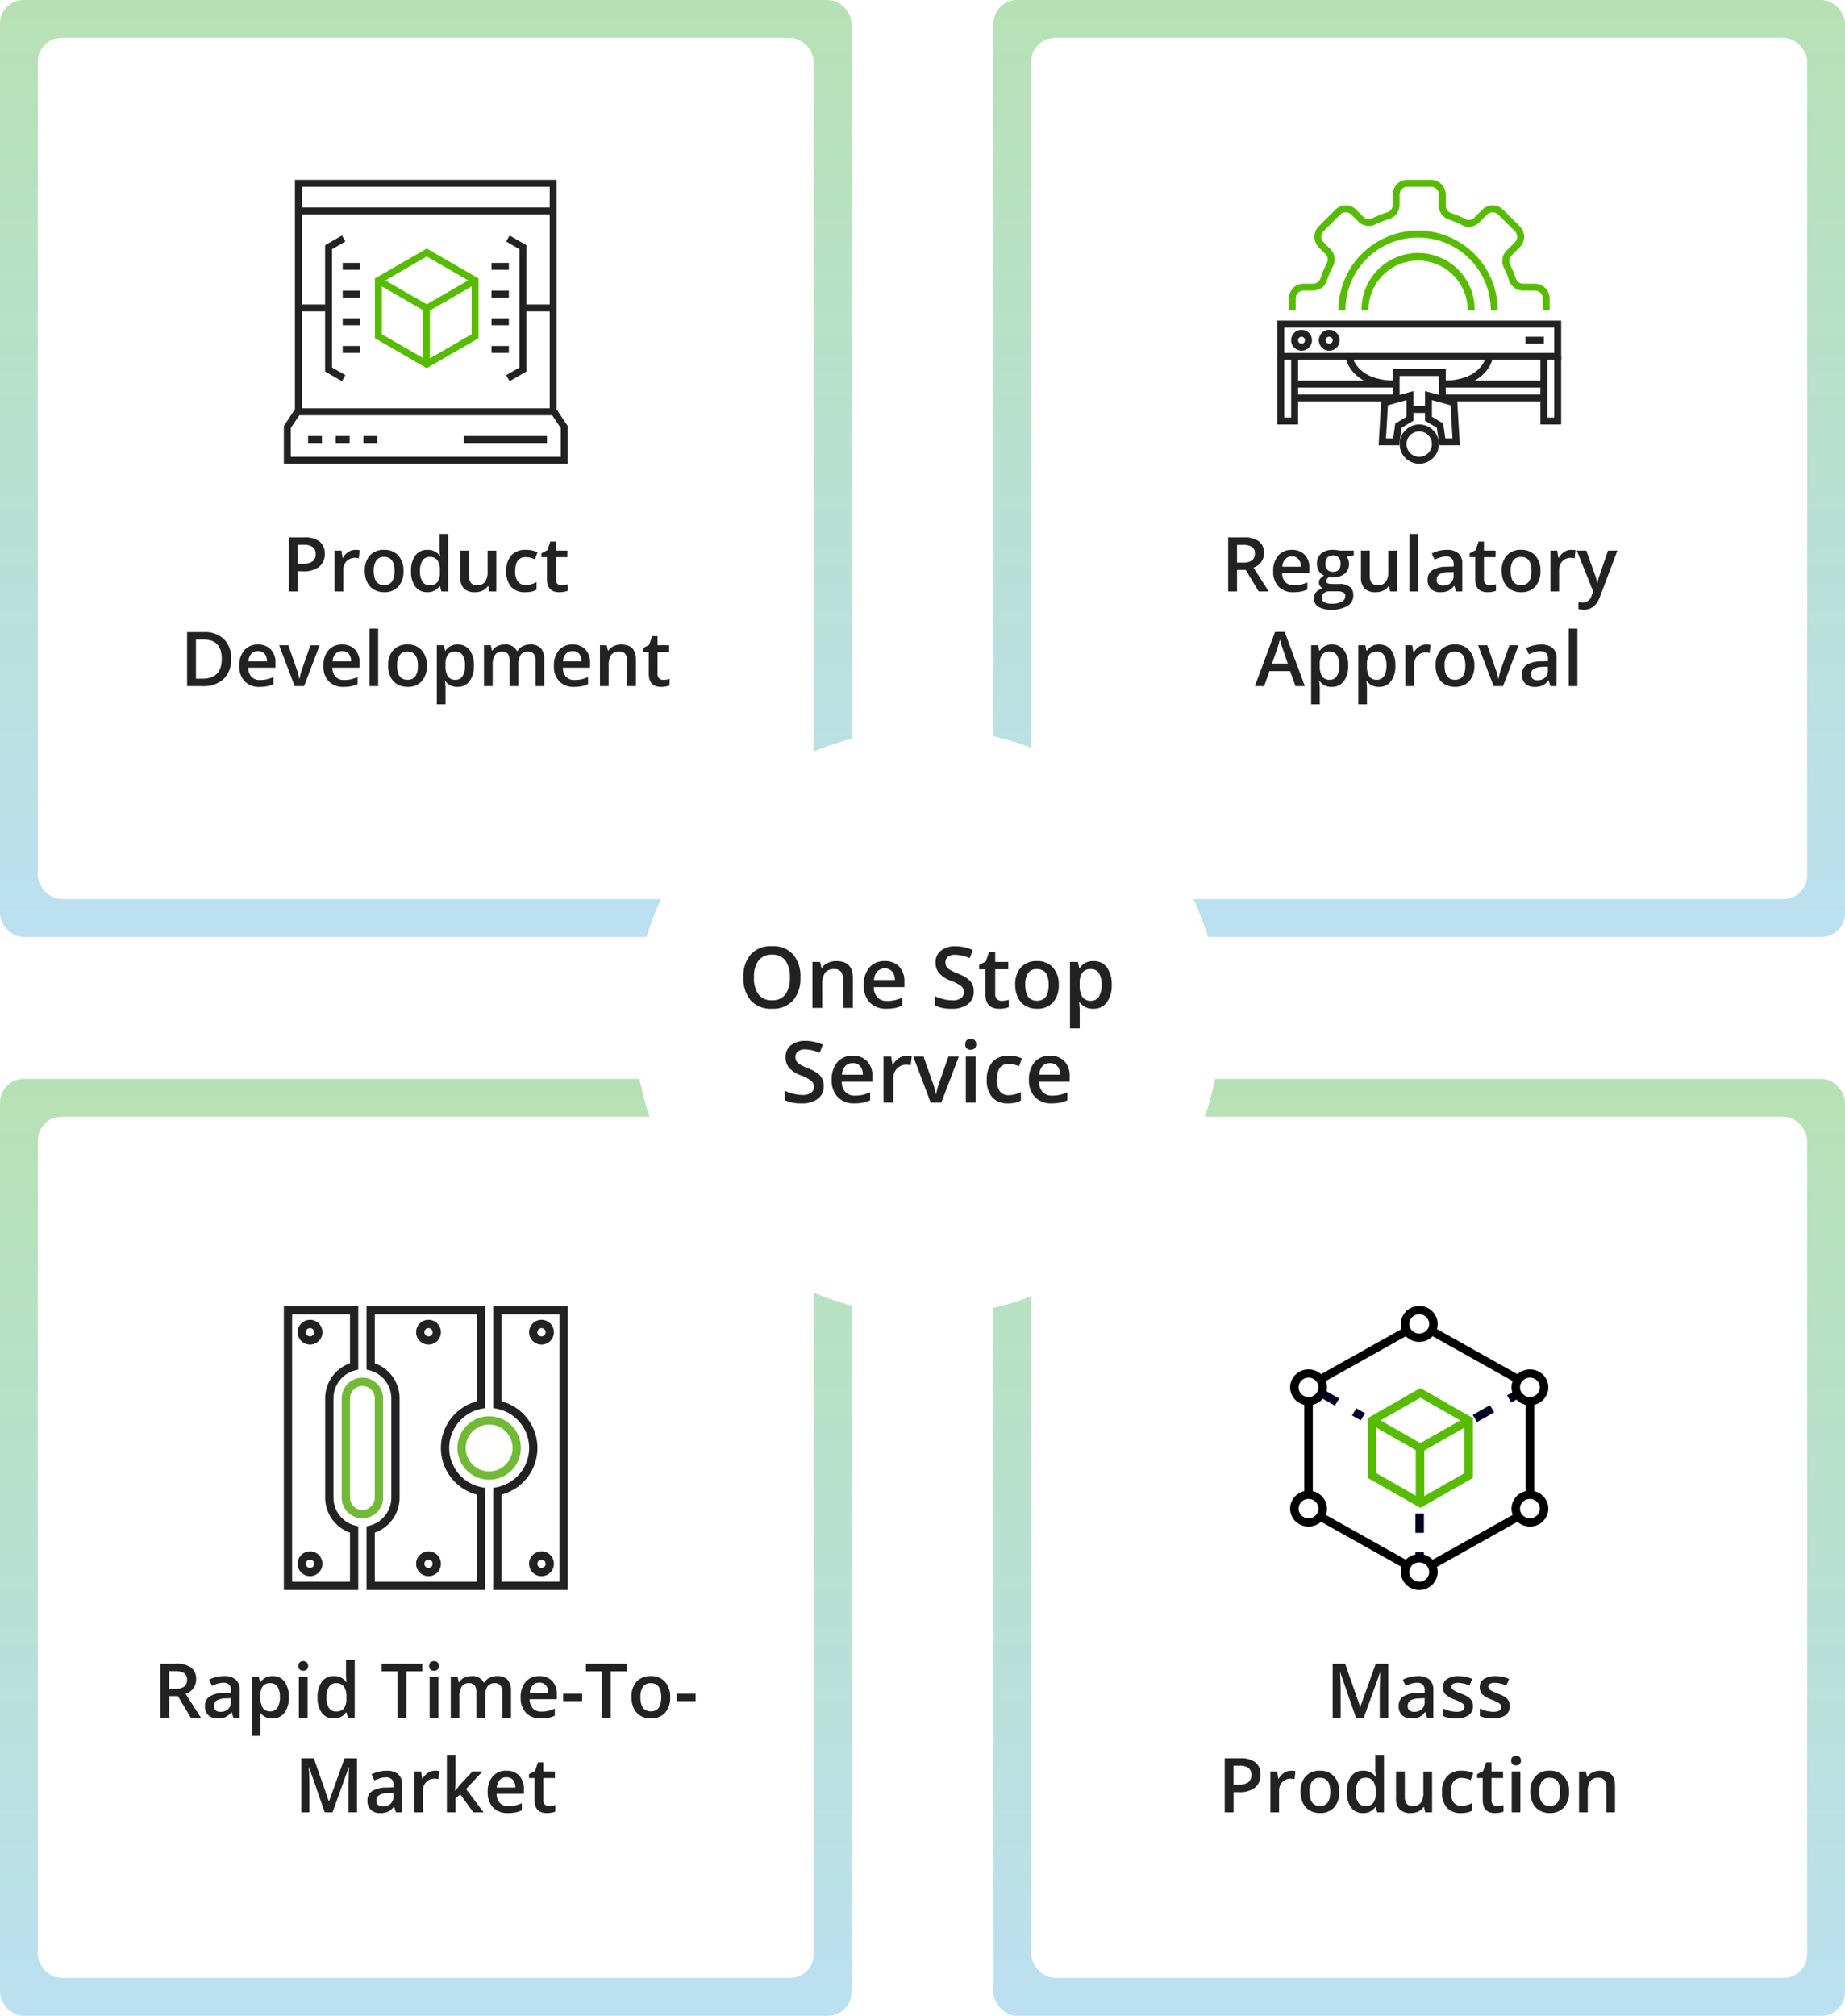
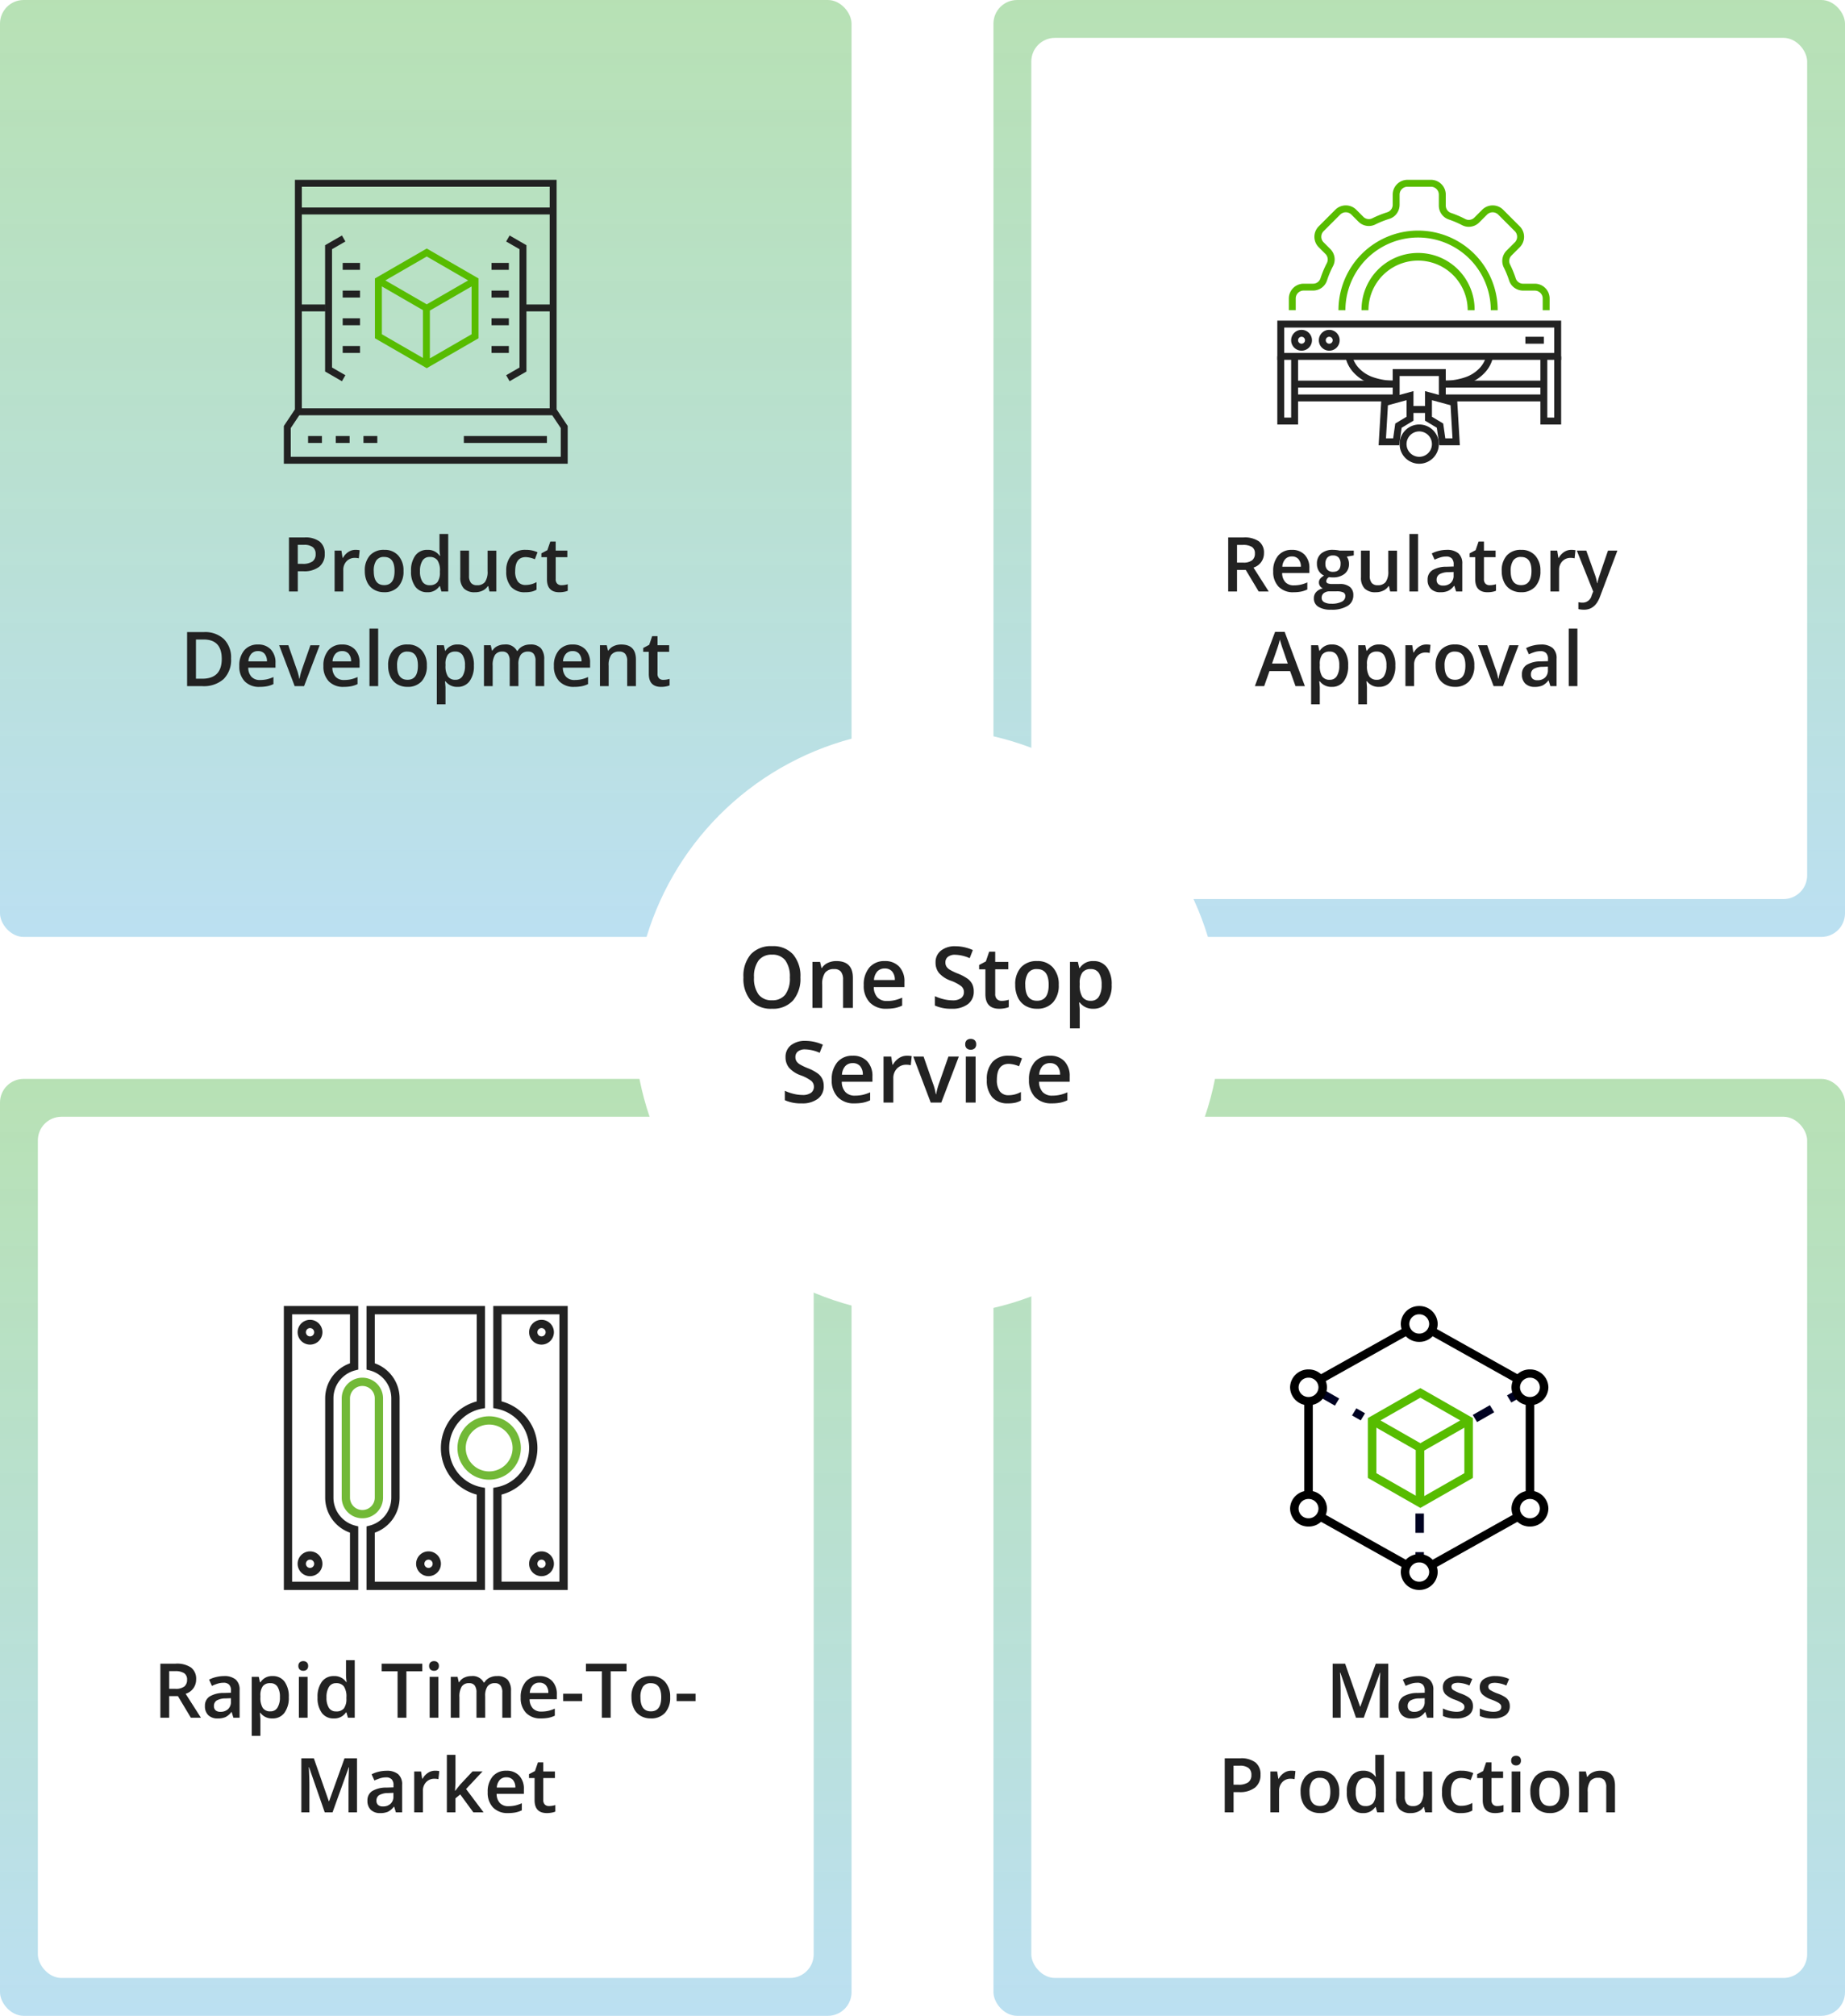
<svg xmlns="http://www.w3.org/2000/svg" width="390" height="426" viewBox="0 0 390 426">
  <defs>
    <linearGradient id="linear-gradient" x1="0.5" y1="-0.777" x2="0.5" y2="1" gradientUnits="objectBoundingBox">
      <stop offset="0" stop-color="#57bc00" stop-opacity="0.431" />
      <stop offset="1" stop-color="#83c6e6" stop-opacity="0.545" />
    </linearGradient>
    <filter id="Ellipse_1" x="119" y="139" width="154" height="154" filterUnits="userSpaceOnUse">
      <feOffset input="SourceAlpha" />
      <feGaussianBlur stdDeviation="5" result="blur" />
      <feFlood flood-opacity="0.102" />
      <feComposite operator="in" in2="blur" />
      <feComposite in="SourceGraphic" />
    </filter>
    <clipPath id="clip-one-stop-service">
      <rect width="390" height="426" />
    </clipPath>
  </defs>
  <g id="one-stop-service" clip-path="url(#clip-one-stop-service)">
    <rect id="Rectangle_8272" data-name="Rectangle 8272" width="180" height="198" rx="5" fill="url(#linear-gradient)" />
    <rect id="Rectangle_8278" data-name="Rectangle 8278" width="180" height="198" rx="5" transform="translate(0 228)" fill="url(#linear-gradient)" />
    <rect id="Rectangle_8274" data-name="Rectangle 8274" width="180" height="198" rx="5" transform="translate(210)" fill="url(#linear-gradient)" />
    <rect id="Rectangle_8276" data-name="Rectangle 8276" width="180" height="198" rx="5" transform="translate(210 228)" fill="url(#linear-gradient)" />
-     <rect id="Rectangle_8273" data-name="Rectangle 8273" width="164" height="182" rx="5" transform="translate(8 8)" fill="#fff" />
    <rect id="Rectangle_8279" data-name="Rectangle 8279" width="164" height="182" rx="5" transform="translate(8 236)" fill="#fff" />
    <rect id="Rectangle_8275" data-name="Rectangle 8275" width="164" height="182" rx="5" transform="translate(218 8)" fill="#fff" />
    <rect id="Rectangle_8277" data-name="Rectangle 8277" width="164" height="182" rx="5" transform="translate(218 236)" fill="#fff" />
    <g transform="matrix(1, 0, 0, 1, 0, 0)" filter="url(#Ellipse_1)">
      <circle id="Ellipse_1-2" data-name="Ellipse 1" cx="62" cy="62" r="62" transform="translate(134 154)" fill="#fff" />
    </g>
    <g id="Group_11090" data-name="Group 11090" transform="translate(-380 196)">
      <path id="Path_1391" data-name="Path 1391" d="M516,80h15.728v60H516V118.427l.711-.135a8.441,8.441,0,0,0,0-16.585l-.711-.135Zm13.981,1.748H517.748v18.4a10.19,10.19,0,0,1,0,19.7v18.4h12.233Z" transform="translate(-31.728)" fill="#222" />
      <path id="Ellipse_38" data-name="Ellipse 38" d="M5.2-1.5a6.7,6.7,0,0,1,6.7,6.7,6.7,6.7,0,0,1-6.7,6.7A6.7,6.7,0,0,1-1.5,5.2,6.7,6.7,0,0,1,5.2-1.5Zm0,11.65A4.951,4.951,0,1,0,.248,5.2,4.957,4.957,0,0,0,5.2,10.15Z" transform="translate(478.199 104.801)" fill="#72b937" />
      <path id="Path_1392" data-name="Path 1392" d="M455.728,140H440V80h15.728V93.43l-.656.169a6.11,6.11,0,0,0-4.587,5.915v20.971a6.11,6.11,0,0,0,4.587,5.915l.656.169Zm-13.981-1.748h12.233V127.893a7.857,7.857,0,0,1-5.243-7.408V99.515a7.857,7.857,0,0,1,5.243-7.408V81.748H441.748Z" fill="#222" />
      <path id="Path_1393" data-name="Path 1393" d="M470,80h25.049v21.573l-.711.135a8.442,8.442,0,0,0,0,16.585l.711.135V140H470V126.57l.656-.169a6.11,6.11,0,0,0,4.587-5.915V99.515a6.11,6.11,0,0,0-4.587-5.915L470,93.43Zm23.3,1.748H471.748V92.107a7.856,7.856,0,0,1,5.243,7.408v20.971a7.856,7.856,0,0,1-5.243,7.408v10.359H493.3v-18.4a10.19,10.19,0,0,1,0-19.7Z" transform="translate(-12.524)" fill="#222" />
      <path id="Rectangle_263" data-name="Rectangle 263" d="M2.869-1.5A4.374,4.374,0,0,1,7.238,2.869V23.84a4.369,4.369,0,0,1-8.738,0V2.869A4.374,4.374,0,0,1,2.869-1.5Zm0,27.961A2.624,2.624,0,0,0,5.49,23.84V2.869A2.624,2.624,0,0,0,2.869.248h0A2.624,2.624,0,0,0,.248,2.869V23.84A2.624,2.624,0,0,0,2.869,26.461Z" transform="translate(453.733 96.646)" fill="#72b937" />
      <path id="Ellipse_39" data-name="Ellipse 39" d="M1.121-1.5A2.621,2.621,0,1,1-1.5,1.121,2.624,2.624,0,0,1,1.121-1.5Zm0,3.5a.874.874,0,1,0-.874-.874A.875.875,0,0,0,1.121,2Z" transform="translate(444.413 84.413)" fill="#222" />
      <path id="Ellipse_40" data-name="Ellipse 40" d="M1.121-1.5A2.621,2.621,0,1,1-1.5,1.121,2.624,2.624,0,0,1,1.121-1.5Zm0,3.5a.874.874,0,1,0-.874-.874A.875.875,0,0,0,1.121,2Z" transform="translate(444.413 133.345)" fill="#222" />
      <path id="Ellipse_41" data-name="Ellipse 41" d="M1.121-1.5A2.621,2.621,0,1,1-1.5,1.121,2.624,2.624,0,0,1,1.121-1.5Zm0,3.5a.874.874,0,1,0-.874-.874A.875.875,0,0,0,1.121,2Z" transform="translate(493.345 84.413)" fill="#222" />
      <path id="Ellipse_42" data-name="Ellipse 42" d="M1.121-1.5A2.621,2.621,0,1,1-1.5,1.121,2.624,2.624,0,0,1,1.121-1.5Zm0,3.5a.874.874,0,1,0-.874-.874A.875.875,0,0,0,1.121,2Z" transform="translate(493.345 133.345)" fill="#222" />
-       <path id="Ellipse_43" data-name="Ellipse 43" d="M1.121-1.5A2.621,2.621,0,1,1-1.5,1.121,2.624,2.624,0,0,1,1.121-1.5Zm0,3.5a.874.874,0,1,0-.874-.874A.875.875,0,0,0,1.121,2Z" transform="translate(469.461 84.413)" fill="#222" />
      <path id="Ellipse_44" data-name="Ellipse 44" d="M1.121-1.5A2.621,2.621,0,1,1-1.5,1.121,2.624,2.624,0,0,1,1.121-1.5Zm0,3.5a.874.874,0,1,0-.874-.874A.875.875,0,0,0,1.121,2Z" transform="translate(469.461 133.345)" fill="#222" />
    </g>
    <path id="Path_26740" data-name="Path 26740" d="M40.645,9.031a3.33,3.33,0,0,1-1.172,2.742,5.163,5.163,0,0,1-3.336.953H34.949V17H33.082V5.578h3.289a4.976,4.976,0,0,1,3.207.875A3.141,3.141,0,0,1,40.645,9.031Zm-5.7,2.125h.992a3.555,3.555,0,0,0,2.109-.5,1.82,1.82,0,0,0,.672-1.562,1.773,1.773,0,0,0-.6-1.469,2.971,2.971,0,0,0-1.875-.484h-1.3ZM47.113,8.2a4.42,4.42,0,0,1,.914.078l-.18,1.711a3.47,3.47,0,0,0-.812-.094,2.351,2.351,0,0,0-1.785.719,2.6,2.6,0,0,0-.684,1.867V17H42.73V8.359h1.438l.242,1.523H44.5a3.423,3.423,0,0,1,1.121-1.227A2.665,2.665,0,0,1,47.113,8.2Zm10.18,4.461a4.716,4.716,0,0,1-1.086,3.3,3.891,3.891,0,0,1-3.023,1.188,4.143,4.143,0,0,1-2.141-.547,3.61,3.61,0,0,1-1.43-1.57,5.348,5.348,0,0,1-.5-2.375,4.684,4.684,0,0,1,1.078-3.281A3.909,3.909,0,0,1,53.23,8.2,3.807,3.807,0,0,1,56.2,9.41,4.662,4.662,0,0,1,57.293,12.664Zm-6.289,0q0,2.992,2.211,2.992,2.187,0,2.188-2.992Q55.4,9.7,53.2,9.7a1.879,1.879,0,0,0-1.676.766A3.9,3.9,0,0,0,51,12.664Zm11.313,4.492a3.01,3.01,0,0,1-2.523-1.172,5.267,5.267,0,0,1-.906-3.289A5.284,5.284,0,0,1,59.8,9.387,3.038,3.038,0,0,1,62.348,8.2a2.979,2.979,0,0,1,2.594,1.258h.094A11.006,11.006,0,0,1,64.9,7.992V4.844h1.844V17H65.309l-.32-1.133H64.9A2.935,2.935,0,0,1,62.316,17.156Zm.492-1.484a2,2,0,0,0,1.648-.637,3.352,3.352,0,0,0,.531-2.066v-.258a3.873,3.873,0,0,0-.531-2.32A1.971,1.971,0,0,0,62.793,9.7a1.688,1.688,0,0,0-1.492.785,4.024,4.024,0,0,0-.523,2.238,3.923,3.923,0,0,0,.508,2.191A1.714,1.714,0,0,0,62.809,15.672ZM75.465,17l-.258-1.133h-.094a2.6,2.6,0,0,1-1.09.945,3.644,3.644,0,0,1-1.613.344,3.167,3.167,0,0,1-2.344-.781,3.239,3.239,0,0,1-.773-2.367V8.359h1.852v5.328a2.311,2.311,0,0,0,.406,1.488,1.551,1.551,0,0,0,1.273.5,2.028,2.028,0,0,0,1.7-.691,3.81,3.81,0,0,0,.543-2.316v-4.3H76.91V17Zm7.547.156a3.783,3.783,0,0,1-2.98-1.145,4.782,4.782,0,0,1-1.02-3.285,4.809,4.809,0,0,1,1.066-3.352A3.956,3.956,0,0,1,83.16,8.2a5.776,5.776,0,0,1,2.461.508l-.555,1.477a5.56,5.56,0,0,0-1.922-.453q-2.242,0-2.242,2.977a3.565,3.565,0,0,0,.559,2.184,1.934,1.934,0,0,0,1.637.73,4.7,4.7,0,0,0,2.32-.609v1.6a3.626,3.626,0,0,1-1.051.414A6.305,6.305,0,0,1,83.012,17.156Zm7.656-1.484a4.465,4.465,0,0,0,1.344-.211v1.383a3.706,3.706,0,0,1-.785.223,5.409,5.409,0,0,1-1,.09q-2.609,0-2.609-2.75V9.75h-1.18V8.938l1.266-.672.625-1.828h1.133V8.359h2.461V9.75H89.465v4.625a1.3,1.3,0,0,0,.332.98A1.21,1.21,0,0,0,90.668,15.672ZM20.844,31.18a5.692,5.692,0,0,1-1.57,4.324A6.307,6.307,0,0,1,14.75,37h-3.2V25.578h3.531a5.843,5.843,0,0,1,4.242,1.469A5.488,5.488,0,0,1,20.844,31.18Zm-1.969.063q0-4.1-3.836-4.1H13.422V35.43H14.75Q18.875,35.43,18.875,31.242Zm8,5.914a4.18,4.18,0,0,1-3.152-1.176,4.463,4.463,0,0,1-1.137-3.238,4.9,4.9,0,0,1,1.055-3.328,3.643,3.643,0,0,1,2.9-1.211,3.561,3.561,0,0,1,2.7,1.039,3.97,3.97,0,0,1,.992,2.859v.992H24.477a2.838,2.838,0,0,0,.68,1.934,2.367,2.367,0,0,0,1.8.676,6.662,6.662,0,0,0,1.426-.145,7.474,7.474,0,0,0,1.418-.48V36.57a5.637,5.637,0,0,1-1.359.453A8.336,8.336,0,0,1,26.875,37.156Zm-.336-7.562a1.845,1.845,0,0,0-1.4.555,2.644,2.644,0,0,0-.629,1.617H28.43a2.392,2.392,0,0,0-.516-1.621A1.764,1.764,0,0,0,26.539,29.594ZM34.289,37l-3.281-8.641h1.938L34.7,33.383a9.954,9.954,0,0,1,.547,2.047h.063a13.744,13.744,0,0,1,.547-2.047l1.758-5.023H39.57L36.273,37Zm10.367.156A4.18,4.18,0,0,1,41.5,35.98a4.463,4.463,0,0,1-1.137-3.238,4.9,4.9,0,0,1,1.055-3.328,3.643,3.643,0,0,1,2.9-1.211,3.561,3.561,0,0,1,2.7,1.039,3.97,3.97,0,0,1,.992,2.859v.992H42.258a2.838,2.838,0,0,0,.68,1.934,2.367,2.367,0,0,0,1.8.676,6.662,6.662,0,0,0,1.426-.145,7.474,7.474,0,0,0,1.418-.48V36.57a5.637,5.637,0,0,1-1.359.453A8.335,8.335,0,0,1,44.656,37.156Zm-.336-7.562a1.845,1.845,0,0,0-1.4.555,2.643,2.643,0,0,0-.629,1.617h3.922a2.392,2.392,0,0,0-.516-1.621A1.764,1.764,0,0,0,44.32,29.594ZM51.938,37H50.1V24.844h1.836Zm10.289-4.336a4.716,4.716,0,0,1-1.086,3.3,3.891,3.891,0,0,1-3.023,1.188,4.143,4.143,0,0,1-2.141-.547,3.61,3.61,0,0,1-1.43-1.57,5.348,5.348,0,0,1-.5-2.375,4.684,4.684,0,0,1,1.078-3.281,3.909,3.909,0,0,1,3.039-1.18,3.807,3.807,0,0,1,2.969,1.207A4.662,4.662,0,0,1,62.227,32.664Zm-6.289,0q0,2.992,2.211,2.992,2.187,0,2.188-2.992,0-2.961-2.2-2.961a1.879,1.879,0,0,0-1.676.766A3.9,3.9,0,0,0,55.938,32.664Zm12.781,4.492a3.026,3.026,0,0,1-2.547-1.18h-.109q.109,1.094.109,1.328v3.539H64.336V28.359H65.82q.062.242.258,1.156h.094A2.876,2.876,0,0,1,68.75,28.2a3,3,0,0,1,2.52,1.172,5.284,5.284,0,0,1,.9,3.289,5.288,5.288,0,0,1-.918,3.3A3.026,3.026,0,0,1,68.719,37.156ZM68.273,29.7a1.908,1.908,0,0,0-1.6.641,3.32,3.32,0,0,0-.5,2.047v.273a4.041,4.041,0,0,0,.5,2.285,1.86,1.86,0,0,0,1.633.707,1.658,1.658,0,0,0,1.469-.781,4.035,4.035,0,0,0,.516-2.227,3.893,3.893,0,0,0-.512-2.2A1.707,1.707,0,0,0,68.273,29.7ZM81.586,37H79.742V31.672a2.416,2.416,0,0,0-.375-1.48A1.384,1.384,0,0,0,78.2,29.7a1.787,1.787,0,0,0-1.559.691,4.057,4.057,0,0,0-.5,2.3V37H74.3V28.359h1.438L76,29.492h.094a2.394,2.394,0,0,1,1.043-.953,3.363,3.363,0,0,1,1.5-.336,2.628,2.628,0,0,1,2.641,1.359h.125a2.634,2.634,0,0,1,1.078-1,3.422,3.422,0,0,1,1.594-.359,2.9,2.9,0,0,1,2.254.781,3.46,3.46,0,0,1,.707,2.383V37H85.2V31.672a2.4,2.4,0,0,0-.379-1.48,1.4,1.4,0,0,0-1.176-.488,1.822,1.822,0,0,0-1.566.668,3.443,3.443,0,0,0-.5,2.051Zm11.789.156a4.18,4.18,0,0,1-3.152-1.176,4.463,4.463,0,0,1-1.137-3.238,4.9,4.9,0,0,1,1.055-3.328,3.643,3.643,0,0,1,2.9-1.211,3.561,3.561,0,0,1,2.7,1.039,3.97,3.97,0,0,1,.992,2.859v.992H90.977a2.838,2.838,0,0,0,.68,1.934,2.367,2.367,0,0,0,1.8.676,6.662,6.662,0,0,0,1.426-.145,7.474,7.474,0,0,0,1.418-.48V36.57a5.637,5.637,0,0,1-1.359.453A8.336,8.336,0,0,1,93.375,37.156Zm-.336-7.562a1.845,1.845,0,0,0-1.4.555,2.644,2.644,0,0,0-.629,1.617H94.93a2.392,2.392,0,0,0-.516-1.621A1.764,1.764,0,0,0,93.039,29.594ZM106.422,37h-1.844V31.688a2.325,2.325,0,0,0-.4-1.492A1.555,1.555,0,0,0,102.9,29.7a2.031,2.031,0,0,0-1.7.688,3.8,3.8,0,0,0-.539,2.3V37H98.82V28.359h1.438l.258,1.133h.094a2.556,2.556,0,0,1,1.109-.953,3.718,3.718,0,0,1,1.594-.336q3.109,0,3.109,3.164Zm5.773-1.328a4.465,4.465,0,0,0,1.344-.211v1.383a3.706,3.706,0,0,1-.785.223,5.41,5.41,0,0,1-1,.09q-2.609,0-2.609-2.75V29.75h-1.18v-.812l1.266-.672.625-1.828h1.133v1.922h2.461V29.75h-2.461v4.625a1.3,1.3,0,0,0,.332.98A1.21,1.21,0,0,0,112.2,35.672Z" transform="translate(28 108)" fill="#222" />
    <path id="Path_26743" data-name="Path 26743" d="M7.766,10.891h1.3a2.961,2.961,0,0,0,1.891-.484,1.757,1.757,0,0,0,.586-1.437,1.547,1.547,0,0,0-.633-1.391A3.47,3.47,0,0,0,9,7.156H7.766Zm0,1.547V17H5.9V5.578H9.125a5.3,5.3,0,0,1,3.273.828,2.973,2.973,0,0,1,1.063,2.5,3.125,3.125,0,0,1-2.219,3.039L14.469,17H12.344L9.609,12.438ZM21.336,17l-.367-1.2h-.062a3.54,3.54,0,0,1-1.258,1.074,3.978,3.978,0,0,1-1.625.285,2.75,2.75,0,0,1-1.988-.687,2.573,2.573,0,0,1-.715-1.945,2.284,2.284,0,0,1,.992-2.016,5.721,5.721,0,0,1,3.023-.742l1.492-.047v-.461a1.747,1.747,0,0,0-.387-1.238,1.577,1.577,0,0,0-1.2-.41,4.147,4.147,0,0,0-1.273.2,9.61,9.61,0,0,0-1.172.461L16.2,8.953a6.39,6.39,0,0,1,1.539-.559A7.083,7.083,0,0,1,19.32,8.2a3.738,3.738,0,0,1,2.488.719,2.814,2.814,0,0,1,.84,2.258V17ZM18.6,15.75a2.274,2.274,0,0,0,1.605-.559,2.025,2.025,0,0,0,.605-1.566v-.75l-1.109.047a3.8,3.8,0,0,0-1.887.434,1.317,1.317,0,0,0-.59,1.184,1.155,1.155,0,0,0,.344.895A1.477,1.477,0,0,0,18.6,15.75Zm10.992,1.406a3.026,3.026,0,0,1-2.547-1.18h-.109q.109,1.094.109,1.328v3.539H25.211V8.359H26.7q.062.242.258,1.156h.094A2.876,2.876,0,0,1,29.625,8.2a3,3,0,0,1,2.52,1.172,5.284,5.284,0,0,1,.9,3.289,5.288,5.288,0,0,1-.918,3.3A3.026,3.026,0,0,1,29.594,17.156ZM29.148,9.7a1.908,1.908,0,0,0-1.6.641,3.32,3.32,0,0,0-.5,2.047v.273a4.041,4.041,0,0,0,.5,2.285,1.86,1.86,0,0,0,1.633.707,1.658,1.658,0,0,0,1.469-.781,4.035,4.035,0,0,0,.516-2.227,3.893,3.893,0,0,0-.512-2.2A1.707,1.707,0,0,0,29.148,9.7ZM37.016,17H35.18V8.359h1.836ZM35.07,6.07a1.017,1.017,0,0,1,.27-.758,1.05,1.05,0,0,1,.77-.266,1.028,1.028,0,0,1,.754.266,1.017,1.017,0,0,1,.27.758,1,1,0,0,1-.27.738,1.019,1.019,0,0,1-.754.27,1.041,1.041,0,0,1-.77-.27A1,1,0,0,1,35.07,6.07Zm7.484,11.086a3.01,3.01,0,0,1-2.523-1.172,5.267,5.267,0,0,1-.906-3.289,5.284,5.284,0,0,1,.918-3.309A3.038,3.038,0,0,1,42.586,8.2,2.979,2.979,0,0,1,45.18,9.461h.094a11.005,11.005,0,0,1-.133-1.469V4.844h1.844V17H45.547l-.32-1.133h-.086A2.935,2.935,0,0,1,42.555,17.156Zm.492-1.484a2,2,0,0,0,1.648-.637,3.352,3.352,0,0,0,.531-2.066v-.258a3.873,3.873,0,0,0-.531-2.32A1.971,1.971,0,0,0,43.031,9.7a1.688,1.688,0,0,0-1.492.785,4.024,4.024,0,0,0-.523,2.238,3.923,3.923,0,0,0,.508,2.191A1.714,1.714,0,0,0,43.047,15.672ZM57.906,17H56.039V7.18H52.68v-1.6h8.586v1.6H57.906Zm6.75,0H62.82V8.359h1.836ZM62.711,6.07a1.017,1.017,0,0,1,.27-.758,1.05,1.05,0,0,1,.77-.266,1.028,1.028,0,0,1,.754.266,1.017,1.017,0,0,1,.27.758,1,1,0,0,1-.27.738,1.019,1.019,0,0,1-.754.27,1.041,1.041,0,0,1-.77-.27A1,1,0,0,1,62.711,6.07ZM74.563,17H72.719V11.672a2.416,2.416,0,0,0-.375-1.48A1.384,1.384,0,0,0,71.172,9.7a1.787,1.787,0,0,0-1.559.691,4.057,4.057,0,0,0-.5,2.3V17H67.281V8.359h1.438l.258,1.133h.094a2.394,2.394,0,0,1,1.043-.953,3.363,3.363,0,0,1,1.5-.336,2.628,2.628,0,0,1,2.641,1.359h.125a2.634,2.634,0,0,1,1.078-1A3.422,3.422,0,0,1,77.055,8.2a2.9,2.9,0,0,1,2.254.781,3.46,3.46,0,0,1,.707,2.383V17H78.18V11.672a2.4,2.4,0,0,0-.379-1.48A1.4,1.4,0,0,0,76.625,9.7a1.822,1.822,0,0,0-1.566.668,3.443,3.443,0,0,0-.5,2.051Zm11.789.156A4.18,4.18,0,0,1,83.2,15.98a4.463,4.463,0,0,1-1.137-3.238,4.9,4.9,0,0,1,1.055-3.328,3.643,3.643,0,0,1,2.9-1.211,3.561,3.561,0,0,1,2.7,1.039,3.97,3.97,0,0,1,.992,2.859v.992H83.953a2.838,2.838,0,0,0,.68,1.934,2.367,2.367,0,0,0,1.8.676,6.662,6.662,0,0,0,1.426-.145,7.474,7.474,0,0,0,1.418-.48V16.57a5.637,5.637,0,0,1-1.359.453A8.336,8.336,0,0,1,86.352,17.156Zm-.336-7.562a1.845,1.845,0,0,0-1.4.555,2.644,2.644,0,0,0-.629,1.617h3.922a2.392,2.392,0,0,0-.516-1.621A1.764,1.764,0,0,0,86.016,9.594Zm5.031,3.9V11.93h4.016v1.563ZM101.086,17H99.219V7.18H95.859v-1.6h8.586v1.6h-3.359Zm12.578-4.336a4.716,4.716,0,0,1-1.086,3.3,3.891,3.891,0,0,1-3.023,1.188,4.143,4.143,0,0,1-2.141-.547,3.61,3.61,0,0,1-1.43-1.57,5.348,5.348,0,0,1-.5-2.375,4.684,4.684,0,0,1,1.078-3.281A3.909,3.909,0,0,1,109.6,8.2,3.807,3.807,0,0,1,112.57,9.41,4.663,4.663,0,0,1,113.664,12.664Zm-6.289,0q0,2.992,2.211,2.992,2.188,0,2.188-2.992,0-2.961-2.2-2.961a1.879,1.879,0,0,0-1.676.766A3.9,3.9,0,0,0,107.375,12.664Zm7.648.828V11.93h4.016v1.563ZM40.645,37l-3.312-9.539H37.27q.133,2.125.133,3.984V37h-1.7V25.578H38.34l3.172,9.086h.047l3.266-9.086h2.641V37h-1.8V31.352q0-.852.043-2.219t.074-1.656h-.062L42.293,37Zm15.039,0-.367-1.2h-.062A3.54,3.54,0,0,1,54,36.871a3.978,3.978,0,0,1-1.625.285,2.75,2.75,0,0,1-1.988-.687,2.573,2.573,0,0,1-.715-1.945,2.284,2.284,0,0,1,.992-2.016,5.721,5.721,0,0,1,3.023-.742l1.492-.047v-.461a1.747,1.747,0,0,0-.387-1.238,1.577,1.577,0,0,0-1.2-.41,4.147,4.147,0,0,0-1.273.2,9.61,9.61,0,0,0-1.172.461l-.594-1.312a6.39,6.39,0,0,1,1.539-.559,7.083,7.083,0,0,1,1.578-.191,3.738,3.738,0,0,1,2.488.719A2.814,2.814,0,0,1,57,31.18V37Zm-2.734-1.25a2.274,2.274,0,0,0,1.605-.559,2.025,2.025,0,0,0,.605-1.566v-.75l-1.109.047a3.8,3.8,0,0,0-1.887.434,1.317,1.317,0,0,0-.59,1.184,1.155,1.155,0,0,0,.344.895A1.477,1.477,0,0,0,52.949,35.75ZM63.941,28.2a4.42,4.42,0,0,1,.914.078l-.18,1.711a3.47,3.47,0,0,0-.812-.094,2.351,2.351,0,0,0-1.785.719,2.6,2.6,0,0,0-.684,1.867V37H59.559V28.359H61l.242,1.523h.094a3.423,3.423,0,0,1,1.121-1.227A2.665,2.665,0,0,1,63.941,28.2Zm4.289,4.234,1.039-1.3,2.609-2.781H74L70.52,32.07l3.7,4.93H72.059l-2.773-3.789-1.008.828V37h-1.82V24.844h1.82v5.93l-.094,1.664Zm11.148,4.719a4.18,4.18,0,0,1-3.152-1.176,4.463,4.463,0,0,1-1.137-3.238,4.9,4.9,0,0,1,1.055-3.328,3.643,3.643,0,0,1,2.9-1.211,3.561,3.561,0,0,1,2.7,1.039,3.97,3.97,0,0,1,.992,2.859v.992H76.98a2.838,2.838,0,0,0,.68,1.934,2.367,2.367,0,0,0,1.8.676,6.662,6.662,0,0,0,1.426-.145,7.474,7.474,0,0,0,1.418-.48V36.57a5.637,5.637,0,0,1-1.359.453A8.336,8.336,0,0,1,79.379,37.156Zm-.336-7.562a1.845,1.845,0,0,0-1.4.555,2.644,2.644,0,0,0-.629,1.617h3.922a2.392,2.392,0,0,0-.516-1.621A1.764,1.764,0,0,0,79.043,29.594Zm9,6.078a4.465,4.465,0,0,0,1.344-.211v1.383a3.706,3.706,0,0,1-.785.223,5.41,5.41,0,0,1-1,.09Q85,37.156,85,34.406V29.75h-1.18v-.812l1.266-.672.625-1.828H86.84v1.922H89.3V29.75H86.84v4.625a1.3,1.3,0,0,0,.332.98A1.21,1.21,0,0,0,88.043,35.672Z" transform="translate(28 346)" fill="#222" />
    <path id="Path_26741" data-name="Path 26741" d="M23.484,10.891h1.3a2.961,2.961,0,0,0,1.891-.484,1.757,1.757,0,0,0,.586-1.437,1.547,1.547,0,0,0-.633-1.391,3.47,3.47,0,0,0-1.906-.422H23.484Zm0,1.547V17H21.617V5.578h3.227a5.3,5.3,0,0,1,3.273.828,2.973,2.973,0,0,1,1.063,2.5,3.125,3.125,0,0,1-2.219,3.039L30.188,17H28.063l-2.734-4.562Zm11.938,4.719A4.18,4.18,0,0,1,32.27,15.98a4.463,4.463,0,0,1-1.137-3.238,4.9,4.9,0,0,1,1.055-3.328,3.643,3.643,0,0,1,2.9-1.211,3.561,3.561,0,0,1,2.7,1.039,3.97,3.97,0,0,1,.992,2.859v.992H33.023a2.838,2.838,0,0,0,.68,1.934,2.367,2.367,0,0,0,1.8.676,6.662,6.662,0,0,0,1.426-.145,7.474,7.474,0,0,0,1.418-.48V16.57a5.637,5.637,0,0,1-1.359.453A8.336,8.336,0,0,1,35.422,17.156Zm-.336-7.562a1.845,1.845,0,0,0-1.4.555,2.643,2.643,0,0,0-.629,1.617h3.922a2.392,2.392,0,0,0-.516-1.621A1.764,1.764,0,0,0,35.086,9.594ZM48.164,8.359V9.367l-1.477.273a2.383,2.383,0,0,1,.336.672,2.651,2.651,0,0,1,.133.844,2.585,2.585,0,0,1-.922,2.1,3.858,3.858,0,0,1-2.539.766,4.117,4.117,0,0,1-.75-.062,1.034,1.034,0,0,0-.594.859.478.478,0,0,0,.277.445,2.4,2.4,0,0,0,1.02.148h1.508a3.353,3.353,0,0,1,2.172.609,2.144,2.144,0,0,1,.742,1.758,2.556,2.556,0,0,1-1.211,2.266,6.376,6.376,0,0,1-3.5.8,4.83,4.83,0,0,1-2.7-.625,2.02,2.02,0,0,1-.93-1.781,1.9,1.9,0,0,1,.5-1.34,2.7,2.7,0,0,1,1.41-.754,1.38,1.38,0,0,1-.605-.5,1.272,1.272,0,0,1-.238-.73,1.257,1.257,0,0,1,.273-.82,3.155,3.155,0,0,1,.813-.664,2.407,2.407,0,0,1-1.09-.941,2.769,2.769,0,0,1-.418-1.527,2.738,2.738,0,0,1,.887-2.18A3.728,3.728,0,0,1,43.8,8.2a6.152,6.152,0,0,1,.77.051,4.845,4.845,0,0,1,.605.105Zm-6.789,9.984a1.01,1.01,0,0,0,.535.914,2.941,2.941,0,0,0,1.5.32,4.544,4.544,0,0,0,2.234-.43,1.288,1.288,0,0,0,.734-1.141.856.856,0,0,0-.4-.8,3.231,3.231,0,0,0-1.5-.238H43.094a1.954,1.954,0,0,0-1.254.371A1.217,1.217,0,0,0,41.375,18.344Zm.789-7.187a1.739,1.739,0,0,0,.418,1.25,1.581,1.581,0,0,0,1.2.438q1.594,0,1.594-1.7a1.932,1.932,0,0,0-.395-1.3,1.5,1.5,0,0,0-1.2-.457,1.545,1.545,0,0,0-1.207.453A1.9,1.9,0,0,0,42.164,11.156ZM55.859,17,55.6,15.867h-.094a2.6,2.6,0,0,1-1.09.945,3.644,3.644,0,0,1-1.613.344,3.167,3.167,0,0,1-2.344-.781,3.239,3.239,0,0,1-.773-2.367V8.359h1.852v5.328a2.311,2.311,0,0,0,.406,1.488,1.551,1.551,0,0,0,1.273.5,2.028,2.028,0,0,0,1.7-.691,3.81,3.81,0,0,0,.543-2.316v-4.3H57.3V17Zm5.9,0H59.922V4.844h1.836Zm8.031,0-.367-1.2h-.062A3.54,3.54,0,0,1,68.1,16.871a3.978,3.978,0,0,1-1.625.285,2.75,2.75,0,0,1-1.988-.687,2.573,2.573,0,0,1-.715-1.945,2.284,2.284,0,0,1,.992-2.016,5.721,5.721,0,0,1,3.023-.742l1.492-.047v-.461a1.747,1.747,0,0,0-.387-1.238,1.577,1.577,0,0,0-1.2-.41,4.147,4.147,0,0,0-1.273.2,9.61,9.61,0,0,0-1.172.461l-.594-1.312A6.39,6.39,0,0,1,66.2,8.395,7.083,7.083,0,0,1,67.773,8.2a3.738,3.738,0,0,1,2.488.719,2.814,2.814,0,0,1,.84,2.258V17Zm-2.734-1.25a2.274,2.274,0,0,0,1.605-.559,2.025,2.025,0,0,0,.605-1.566v-.75l-1.109.047a3.8,3.8,0,0,0-1.887.434,1.317,1.317,0,0,0-.59,1.184,1.155,1.155,0,0,0,.344.895A1.477,1.477,0,0,0,67.055,15.75Zm9.828-.078a4.465,4.465,0,0,0,1.344-.211v1.383a3.706,3.706,0,0,1-.785.223,5.409,5.409,0,0,1-1,.09q-2.609,0-2.609-2.75V9.75h-1.18V8.938l1.266-.672.625-1.828H75.68V8.359h2.461V9.75H75.68v4.625a1.3,1.3,0,0,0,.332.98A1.21,1.21,0,0,0,76.883,15.672Zm10.734-3.008a4.716,4.716,0,0,1-1.086,3.3,3.891,3.891,0,0,1-3.023,1.188,4.143,4.143,0,0,1-2.141-.547,3.61,3.61,0,0,1-1.43-1.57,5.348,5.348,0,0,1-.5-2.375,4.684,4.684,0,0,1,1.078-3.281A3.909,3.909,0,0,1,83.555,8.2,3.807,3.807,0,0,1,86.523,9.41,4.663,4.663,0,0,1,87.617,12.664Zm-6.289,0q0,2.992,2.211,2.992,2.188,0,2.188-2.992,0-2.961-2.2-2.961a1.879,1.879,0,0,0-1.676.766A3.9,3.9,0,0,0,81.328,12.664ZM94.109,8.2a4.42,4.42,0,0,1,.914.078l-.18,1.711a3.47,3.47,0,0,0-.812-.094,2.351,2.351,0,0,0-1.785.719,2.6,2.6,0,0,0-.684,1.867V17H89.727V8.359h1.438l.242,1.523H91.5a3.423,3.423,0,0,1,1.121-1.227A2.665,2.665,0,0,1,94.109,8.2Zm1.2.156h2l1.758,4.9a9.294,9.294,0,0,1,.531,1.969h.063a8.212,8.212,0,0,1,.258-1.043q.188-.613,1.984-5.824h1.984l-3.7,9.789q-1.008,2.7-3.359,2.7a5.287,5.287,0,0,1-1.187-.133V19.258a4.3,4.3,0,0,0,.945.094,1.936,1.936,0,0,0,1.867-1.539l.32-.812ZM35.848,37l-1.141-3.172H30.34L29.223,37H27.254l4.273-11.469h2.031L37.832,37Zm-1.633-4.781-1.07-3.109q-.117-.313-.324-.984t-.285-.984a17.509,17.509,0,0,1-.617,2.1l-1.031,2.977Zm9.313,4.938a3.026,3.026,0,0,1-2.547-1.18h-.109q.109,1.094.109,1.328v3.539H39.145V28.359h1.484q.063.242.258,1.156h.094A2.876,2.876,0,0,1,43.559,28.2a3,3,0,0,1,2.52,1.172,5.284,5.284,0,0,1,.9,3.289,5.288,5.288,0,0,1-.918,3.3A3.026,3.026,0,0,1,43.527,37.156ZM43.082,29.7a1.908,1.908,0,0,0-1.6.641,3.32,3.32,0,0,0-.5,2.047v.273a4.042,4.042,0,0,0,.5,2.285,1.86,1.86,0,0,0,1.633.707,1.658,1.658,0,0,0,1.469-.781,4.035,4.035,0,0,0,.516-2.227,3.893,3.893,0,0,0-.512-2.2A1.707,1.707,0,0,0,43.082,29.7ZM53.5,37.156a3.026,3.026,0,0,1-2.547-1.18H50.84q.109,1.094.109,1.328v3.539H49.113V28.359H50.6q.063.242.258,1.156h.094A2.876,2.876,0,0,1,53.527,28.2a3,3,0,0,1,2.52,1.172,5.284,5.284,0,0,1,.9,3.289,5.288,5.288,0,0,1-.918,3.3A3.026,3.026,0,0,1,53.5,37.156ZM53.051,29.7a1.908,1.908,0,0,0-1.6.641,3.32,3.32,0,0,0-.5,2.047v.273a4.042,4.042,0,0,0,.5,2.285,1.86,1.86,0,0,0,1.633.707,1.658,1.658,0,0,0,1.469-.781,4.035,4.035,0,0,0,.516-2.227,3.893,3.893,0,0,0-.512-2.2A1.707,1.707,0,0,0,53.051,29.7Zm10.414-1.5a4.419,4.419,0,0,1,.914.078l-.18,1.711a3.47,3.47,0,0,0-.812-.094,2.351,2.351,0,0,0-1.785.719,2.6,2.6,0,0,0-.684,1.867V37H59.082V28.359H60.52l.242,1.523h.094a3.423,3.423,0,0,1,1.121-1.227A2.665,2.665,0,0,1,63.465,28.2Zm10.18,4.461a4.716,4.716,0,0,1-1.086,3.3,3.891,3.891,0,0,1-3.023,1.188,4.143,4.143,0,0,1-2.141-.547,3.61,3.61,0,0,1-1.43-1.57,5.348,5.348,0,0,1-.5-2.375,4.684,4.684,0,0,1,1.078-3.281,3.909,3.909,0,0,1,3.039-1.18,3.807,3.807,0,0,1,2.969,1.207A4.663,4.663,0,0,1,73.645,32.664Zm-6.289,0q0,2.992,2.211,2.992,2.188,0,2.188-2.992,0-2.961-2.2-2.961a1.879,1.879,0,0,0-1.676.766A3.9,3.9,0,0,0,67.355,32.664ZM77.723,37l-3.281-8.641h1.938l1.758,5.023a9.954,9.954,0,0,1,.547,2.047h.063a13.744,13.744,0,0,1,.547-2.047l1.758-5.023H83L79.707,37Zm12,0-.367-1.2h-.062a3.54,3.54,0,0,1-1.258,1.074,3.978,3.978,0,0,1-1.625.285,2.75,2.75,0,0,1-1.988-.687,2.573,2.573,0,0,1-.715-1.945,2.284,2.284,0,0,1,.992-2.016,5.721,5.721,0,0,1,3.023-.742l1.492-.047v-.461a1.747,1.747,0,0,0-.387-1.238,1.577,1.577,0,0,0-1.2-.41,4.147,4.147,0,0,0-1.273.2,9.61,9.61,0,0,0-1.172.461l-.594-1.312a6.39,6.39,0,0,1,1.539-.559,7.083,7.083,0,0,1,1.578-.191,3.738,3.738,0,0,1,2.488.719,2.814,2.814,0,0,1,.84,2.258V37Zm-2.734-1.25a2.274,2.274,0,0,0,1.605-.559,2.025,2.025,0,0,0,.605-1.566v-.75l-1.109.047a3.8,3.8,0,0,0-1.887.434,1.317,1.317,0,0,0-.59,1.184,1.155,1.155,0,0,0,.344.895A1.477,1.477,0,0,0,86.988,35.75ZM95.434,37H93.6V24.844h1.836Z" transform="translate(238 108)" fill="#222" />
    <path id="Path_26742" data-name="Path 26742" d="M48.633,17,45.32,7.461h-.062q.133,2.125.133,3.984V17H43.7V5.578h2.633L49.5,14.664h.047l3.266-9.086h2.641V17h-1.8V11.352q0-.852.043-2.219t.074-1.656h-.062L50.281,17Zm15.039,0L63.3,15.8h-.062a3.54,3.54,0,0,1-1.258,1.074,3.978,3.978,0,0,1-1.625.285,2.75,2.75,0,0,1-1.988-.687,2.573,2.573,0,0,1-.715-1.945,2.284,2.284,0,0,1,.992-2.016,5.721,5.721,0,0,1,3.023-.742l1.492-.047v-.461a1.747,1.747,0,0,0-.387-1.238,1.577,1.577,0,0,0-1.2-.41,4.147,4.147,0,0,0-1.273.2,9.61,9.61,0,0,0-1.172.461l-.594-1.312a6.39,6.39,0,0,1,1.539-.559A7.083,7.083,0,0,1,61.656,8.2a3.738,3.738,0,0,1,2.488.719,2.814,2.814,0,0,1,.84,2.258V17Zm-2.734-1.25a2.274,2.274,0,0,0,1.605-.559,2.025,2.025,0,0,0,.605-1.566v-.75l-1.109.047a3.8,3.8,0,0,0-1.887.434,1.317,1.317,0,0,0-.59,1.184,1.155,1.155,0,0,0,.344.895A1.477,1.477,0,0,0,60.938,15.75Zm12.414-1.211a2.261,2.261,0,0,1-.922,1.941,4.414,4.414,0,0,1-2.641.676,6.237,6.237,0,0,1-2.773-.523V15.047a6.809,6.809,0,0,0,2.836.7q1.7,0,1.7-1.023a.811.811,0,0,0-.187-.547,2.219,2.219,0,0,0-.617-.453,10.622,10.622,0,0,0-1.2-.531,5.529,5.529,0,0,1-2.02-1.156,2.139,2.139,0,0,1-.527-1.5,1.97,1.97,0,0,1,.895-1.723A4.245,4.245,0,0,1,70.328,8.2a6.893,6.893,0,0,1,2.883.617L72.617,10.2a6.412,6.412,0,0,0-2.352-.578q-1.453,0-1.453.828a.833.833,0,0,0,.379.688,8.332,8.332,0,0,0,1.652.773,7.553,7.553,0,0,1,1.555.758,2.265,2.265,0,0,1,.719.793A2.3,2.3,0,0,1,73.352,14.539Zm7.789,0a2.261,2.261,0,0,1-.922,1.941,4.414,4.414,0,0,1-2.641.676,6.237,6.237,0,0,1-2.773-.523V15.047a6.809,6.809,0,0,0,2.836.7q1.7,0,1.7-1.023a.811.811,0,0,0-.187-.547,2.219,2.219,0,0,0-.617-.453,10.622,10.622,0,0,0-1.2-.531,5.529,5.529,0,0,1-2.02-1.156,2.139,2.139,0,0,1-.527-1.5,1.97,1.97,0,0,1,.895-1.723A4.245,4.245,0,0,1,78.117,8.2,6.893,6.893,0,0,1,81,8.82L80.406,10.2a6.412,6.412,0,0,0-2.352-.578q-1.453,0-1.453.828a.833.833,0,0,0,.379.688,8.332,8.332,0,0,0,1.652.773,7.553,7.553,0,0,1,1.555.758,2.265,2.265,0,0,1,.719.793A2.3,2.3,0,0,1,81.141,14.539ZM28.449,29.031a3.33,3.33,0,0,1-1.172,2.742,5.163,5.163,0,0,1-3.336.953H22.754V37H20.887V25.578h3.289a4.976,4.976,0,0,1,3.207.875A3.141,3.141,0,0,1,28.449,29.031Zm-5.7,2.125h.992a3.555,3.555,0,0,0,2.109-.5,1.82,1.82,0,0,0,.672-1.562,1.773,1.773,0,0,0-.6-1.469,2.971,2.971,0,0,0-1.875-.484h-1.3ZM34.918,28.2a4.419,4.419,0,0,1,.914.078l-.18,1.711a3.47,3.47,0,0,0-.812-.094,2.351,2.351,0,0,0-1.785.719,2.6,2.6,0,0,0-.684,1.867V37H30.535V28.359h1.438l.242,1.523h.094a3.423,3.423,0,0,1,1.121-1.227A2.665,2.665,0,0,1,34.918,28.2ZM45.1,32.664a4.716,4.716,0,0,1-1.086,3.3,3.891,3.891,0,0,1-3.023,1.188,4.143,4.143,0,0,1-2.141-.547,3.61,3.61,0,0,1-1.43-1.57,5.348,5.348,0,0,1-.5-2.375A4.684,4.684,0,0,1,38,29.383a3.909,3.909,0,0,1,3.039-1.18A3.807,3.807,0,0,1,44,29.41,4.662,4.662,0,0,1,45.1,32.664Zm-6.289,0q0,2.992,2.211,2.992,2.187,0,2.188-2.992,0-2.961-2.2-2.961a1.879,1.879,0,0,0-1.676.766A3.9,3.9,0,0,0,38.809,32.664Zm11.313,4.492A3.01,3.01,0,0,1,47.6,35.984a5.267,5.267,0,0,1-.906-3.289,5.284,5.284,0,0,1,.918-3.309A3.038,3.038,0,0,1,50.152,28.2a2.979,2.979,0,0,1,2.594,1.258h.094a11.005,11.005,0,0,1-.133-1.469V24.844h1.844V37H53.113l-.32-1.133h-.086A2.935,2.935,0,0,1,50.121,37.156Zm.492-1.484a2,2,0,0,0,1.648-.637,3.352,3.352,0,0,0,.531-2.066v-.258a3.873,3.873,0,0,0-.531-2.32A1.971,1.971,0,0,0,50.6,29.7a1.688,1.688,0,0,0-1.492.785,4.024,4.024,0,0,0-.523,2.238,3.923,3.923,0,0,0,.508,2.191A1.714,1.714,0,0,0,50.613,35.672ZM63.27,37l-.258-1.133h-.094a2.6,2.6,0,0,1-1.09.945,3.644,3.644,0,0,1-1.613.344,3.167,3.167,0,0,1-2.344-.781,3.239,3.239,0,0,1-.773-2.367V28.359h1.852v5.328a2.311,2.311,0,0,0,.406,1.488,1.551,1.551,0,0,0,1.273.5,2.028,2.028,0,0,0,1.7-.691,3.81,3.81,0,0,0,.543-2.316v-4.3h1.844V37Zm7.547.156a3.783,3.783,0,0,1-2.98-1.145,4.782,4.782,0,0,1-1.02-3.285,4.809,4.809,0,0,1,1.066-3.352A3.956,3.956,0,0,1,70.965,28.2a5.776,5.776,0,0,1,2.461.508l-.555,1.477a5.56,5.56,0,0,0-1.922-.453q-2.242,0-2.242,2.977a3.565,3.565,0,0,0,.559,2.184,1.934,1.934,0,0,0,1.637.73,4.7,4.7,0,0,0,2.32-.609v1.6a3.626,3.626,0,0,1-1.051.414A6.305,6.305,0,0,1,70.816,37.156Zm7.656-1.484a4.465,4.465,0,0,0,1.344-.211v1.383a3.706,3.706,0,0,1-.785.223,5.41,5.41,0,0,1-1,.09q-2.609,0-2.609-2.75V29.75h-1.18v-.812l1.266-.672.625-1.828H77.27v1.922H79.73V29.75H77.27v4.625a1.3,1.3,0,0,0,.332.98A1.21,1.21,0,0,0,78.473,35.672ZM83.379,37H81.543V28.359h1.836ZM81.434,26.07a1.017,1.017,0,0,1,.27-.758,1.05,1.05,0,0,1,.77-.266,1.028,1.028,0,0,1,.754.266,1.017,1.017,0,0,1,.27.758,1,1,0,0,1-.27.738,1.019,1.019,0,0,1-.754.27,1.041,1.041,0,0,1-.77-.27A1,1,0,0,1,81.434,26.07Zm12.234,6.594a4.716,4.716,0,0,1-1.086,3.3,3.891,3.891,0,0,1-3.023,1.188,4.143,4.143,0,0,1-2.141-.547,3.61,3.61,0,0,1-1.43-1.57,5.348,5.348,0,0,1-.5-2.375,4.684,4.684,0,0,1,1.078-3.281,3.909,3.909,0,0,1,3.039-1.18,3.807,3.807,0,0,1,2.969,1.207A4.663,4.663,0,0,1,93.668,32.664Zm-6.289,0q0,2.992,2.211,2.992,2.188,0,2.188-2.992,0-2.961-2.2-2.961a1.879,1.879,0,0,0-1.676.766A3.9,3.9,0,0,0,87.379,32.664Zm16,4.336h-1.844V31.688a2.325,2.325,0,0,0-.4-1.492,1.555,1.555,0,0,0-1.277-.492,2.031,2.031,0,0,0-1.7.688,3.8,3.8,0,0,0-.539,2.3V37H95.777V28.359h1.438l.258,1.133h.094a2.556,2.556,0,0,1,1.109-.953,3.718,3.718,0,0,1,1.594-.336q3.109,0,3.109,3.164Z" transform="translate(238 346)" fill="#222" />
    <g id="Group_11093" data-name="Group 11093" transform="translate(-126 -3004)">
      <path id="Path_1375" data-name="Path 1375" d="M638,140H578v-7.978l2.341-3.512V80h55.317v48.51L638,132.022Zm-58.537-1.463h57.073v-6.071l-2.341-3.512V81.463H581.8v47.49l-2.341,3.512Z" transform="translate(-392 2962)" fill="#222" />
      <path id="Line_1302" data-name="Line 1302" d="M54.146.463H0V-1H54.146Z" transform="translate(188.927 3091.293)" fill="#222" />
      <path id="Line_1303" data-name="Line 1303" d="M2.927.463H0V-1H2.927Z" transform="translate(191.122 3097.146)" fill="#222" />
      <path id="Line_1304" data-name="Line 1304" d="M2.927.463H0V-1H2.927Z" transform="translate(196.976 3097.146)" fill="#222" />
      <path id="Line_1305" data-name="Line 1305" d="M2.927.463H0V-1H2.927Z" transform="translate(202.829 3097.146)" fill="#222" />
      <path id="Line_1306" data-name="Line 1306" d="M17.561.463H0V-1H17.561Z" transform="translate(224.049 3097.146)" fill="#222" />
      <path id="Union_1" data-name="Union 1" d="M-914,1990.964v-12.642l10.949-6.322,10.948,6.322v12.642l-10.948,6.322Zm11.61,4.251,8.825-5.1v-10.108l-8.825,5.1Zm-10.147-5.1,8.683,5.013v-10.108l-8.683-5.014Zm9.486-6.322,8.753-5.054-8.753-5.054-8.754,5.054Z" transform="translate(1119.256 1084.521)" fill="#57bc00" />
      <path id="Line_1308" data-name="Line 1308" d="M5.854.463H0V-1H5.854Z" transform="translate(188.927 3069.342)" fill="#222" />
      <path id="Path_1378" data-name="Path 1378" d="M596.454,130.863l-3.559-2.055V102.117l3.559-2.055.732,1.267-2.827,1.632v25l2.827,1.632Z" transform="translate(-398.176 2953.701)" fill="#222" />
      <path id="Line_1309" data-name="Line 1309" d="M3.659.463H0V-1H3.659Z" transform="translate(198.439 3066.415)" fill="#222" />
      <path id="Line_1310" data-name="Line 1310" d="M3.659.463H0V-1H3.659Z" transform="translate(198.439 3072.268)" fill="#222" />
      <path id="Line_1311" data-name="Line 1311" d="M3.659.463H0V-1H3.659Z" transform="translate(198.439 3078.122)" fill="#222" />
      <path id="Line_1312" data-name="Line 1312" d="M3.659.463H0V-1H3.659Z" transform="translate(198.439 3060.561)" fill="#222" />
      <path id="Line_1313" data-name="Line 1313" d="M5.854.463H0V-1H5.854Z" transform="translate(237.22 3069.342)" fill="#222" />
      <path id="Path_1379" data-name="Path 1379" d="M658.882,130.863l-.732-1.267,2.827-1.632v-25l-2.827-1.632.732-1.267,3.559,2.055v26.692Z" transform="translate(-425.16 2953.701)" fill="#222" />
      <path id="Line_1314" data-name="Line 1314" d="M3.659.463H0V-1H3.659Z" transform="translate(229.902 3066.415)" fill="#222" />
      <path id="Line_1315" data-name="Line 1315" d="M3.659.463H0V-1H3.659Z" transform="translate(229.902 3072.268)" fill="#222" />
      <path id="Line_1316" data-name="Line 1316" d="M3.659.463H0V-1H3.659Z" transform="translate(229.902 3078.122)" fill="#222" />
      <path id="Line_1317" data-name="Line 1317" d="M3.659.463H0V-1H3.659Z" transform="translate(229.902 3060.561)" fill="#222" />
      <path id="Line_1318" data-name="Line 1318" d="M54.146.463H0V-1H54.146Z" transform="translate(188.927 3048.854)" fill="#222" />
    </g>
    <path id="Path_26744" data-name="Path 26744" d="M35.193,12.558a7.029,7.029,0,0,1-1.569,4.878,5.674,5.674,0,0,1-4.443,1.74,5.713,5.713,0,0,1-4.469-1.727,7.073,7.073,0,0,1-1.56-4.909,6.963,6.963,0,0,1,1.569-4.887A5.781,5.781,0,0,1,29.2,5.948a5.664,5.664,0,0,1,4.43,1.731A7.022,7.022,0,0,1,35.193,12.558Zm-9.809,0a5.762,5.762,0,0,0,.958,3.6,3.382,3.382,0,0,0,2.839,1.226,3.376,3.376,0,0,0,2.826-1.213,5.772,5.772,0,0,0,.954-3.612,5.784,5.784,0,0,0-.945-3.586A3.34,3.34,0,0,0,29.2,7.75a3.41,3.41,0,0,0-2.852,1.222A5.706,5.706,0,0,0,25.385,12.558ZM46.285,19H44.211V13.023a2.616,2.616,0,0,0-.453-1.679,1.75,1.75,0,0,0-1.437-.554,2.285,2.285,0,0,0-1.916.773,4.27,4.27,0,0,0-.606,2.593V19H37.733V9.279h1.617l.29,1.274h.105a2.876,2.876,0,0,1,1.248-1.072A4.182,4.182,0,0,1,42.787,9.1q3.5,0,3.5,3.56Zm7.119.176a4.7,4.7,0,0,1-3.546-1.323,5.021,5.021,0,0,1-1.279-3.643,5.509,5.509,0,0,1,1.187-3.744A4.1,4.1,0,0,1,53.026,9.1a4.006,4.006,0,0,1,3.041,1.169,4.467,4.467,0,0,1,1.116,3.217v1.116H50.706a3.193,3.193,0,0,0,.765,2.175,2.663,2.663,0,0,0,2.03.76,7.5,7.5,0,0,0,1.6-.163,8.408,8.408,0,0,0,1.6-.541v1.679a6.342,6.342,0,0,1-1.529.51A9.378,9.378,0,0,1,53.4,19.176Zm-.378-8.508a2.075,2.075,0,0,0-1.578.624,2.974,2.974,0,0,0-.708,1.819h4.412a2.691,2.691,0,0,0-.58-1.824A1.984,1.984,0,0,0,53.026,10.668Zm18.809,4.843A3.234,3.234,0,0,1,70.6,18.2a5.393,5.393,0,0,1-3.419.976,8.158,8.158,0,0,1-3.568-.677V16.513a9.7,9.7,0,0,0,1.868.65,7.919,7.919,0,0,0,1.841.237,2.929,2.929,0,0,0,1.841-.475,1.548,1.548,0,0,0,.593-1.274,1.6,1.6,0,0,0-.545-1.222,8.2,8.2,0,0,0-2.25-1.187,5.952,5.952,0,0,1-2.479-1.626,3.44,3.44,0,0,1-.721-2.2A3.077,3.077,0,0,1,64.9,6.889a4.74,4.74,0,0,1,3.067-.923,9.012,9.012,0,0,1,3.674.809l-.668,1.714a8.027,8.027,0,0,0-3.059-.721,2.347,2.347,0,0,0-1.547.444,1.458,1.458,0,0,0-.527,1.173,1.652,1.652,0,0,0,.211.857,2.155,2.155,0,0,0,.694.672,11.745,11.745,0,0,0,1.74.835,9.522,9.522,0,0,1,2.074,1.1A3.231,3.231,0,0,1,71.527,14,3.463,3.463,0,0,1,71.835,15.511Zm5.889,2a5.023,5.023,0,0,0,1.512-.237v1.556a4.169,4.169,0,0,1-.883.25,6.086,6.086,0,0,1-1.121.1q-2.936,0-2.936-3.094V10.844H72.969V9.93l1.424-.756.7-2.057H76.37V9.279h2.769v1.564H76.37v5.2a1.46,1.46,0,0,0,.374,1.1A1.362,1.362,0,0,0,77.724,17.506ZM89.8,14.122a5.306,5.306,0,0,1-1.222,3.718,4.377,4.377,0,0,1-3.4,1.336,4.66,4.66,0,0,1-2.408-.615,4.062,4.062,0,0,1-1.608-1.767,6.017,6.017,0,0,1-.562-2.672,5.27,5.27,0,0,1,1.213-3.691A4.4,4.4,0,0,1,85.229,9.1a4.282,4.282,0,0,1,3.34,1.358A5.245,5.245,0,0,1,89.8,14.122Zm-7.075,0q0,3.366,2.487,3.366,2.461,0,2.461-3.366,0-3.331-2.479-3.331a2.113,2.113,0,0,0-1.885.861A4.383,4.383,0,0,0,82.725,14.122ZM97.1,19.176a3.4,3.4,0,0,1-2.865-1.327h-.123q.123,1.23.123,1.494v3.981H92.173V9.279h1.67q.07.272.29,1.3h.105a3.236,3.236,0,0,1,2.9-1.477,3.374,3.374,0,0,1,2.834,1.318,5.944,5.944,0,0,1,1.015,3.7,5.948,5.948,0,0,1-1.033,3.718A3.4,3.4,0,0,1,97.1,19.176Zm-.5-8.385a2.147,2.147,0,0,0-1.8.721,3.735,3.735,0,0,0-.567,2.3v.308a4.547,4.547,0,0,0,.563,2.571,2.092,2.092,0,0,0,1.837.8,1.865,1.865,0,0,0,1.652-.879,4.539,4.539,0,0,0,.58-2.5,4.38,4.38,0,0,0-.576-2.474A1.92,1.92,0,0,0,96.6,10.791ZM40.124,35.511A3.234,3.234,0,0,1,38.885,38.2a5.393,5.393,0,0,1-3.419.976A8.158,8.158,0,0,1,31.9,38.5V36.513a9.7,9.7,0,0,0,1.868.65,7.919,7.919,0,0,0,1.841.237,2.929,2.929,0,0,0,1.841-.475,1.548,1.548,0,0,0,.593-1.274A1.6,1.6,0,0,0,37.5,34.43a8.2,8.2,0,0,0-2.25-1.187,5.952,5.952,0,0,1-2.479-1.626,3.44,3.44,0,0,1-.721-2.2,3.077,3.077,0,0,1,1.143-2.531,4.74,4.74,0,0,1,3.067-.923,9.012,9.012,0,0,1,3.674.809l-.668,1.714a8.027,8.027,0,0,0-3.059-.721,2.347,2.347,0,0,0-1.547.444,1.458,1.458,0,0,0-.527,1.173,1.652,1.652,0,0,0,.211.857,2.155,2.155,0,0,0,.694.672,11.745,11.745,0,0,0,1.74.835,9.522,9.522,0,0,1,2.074,1.1A3.231,3.231,0,0,1,39.816,34,3.463,3.463,0,0,1,40.124,35.511Zm6.513,3.665a4.7,4.7,0,0,1-3.546-1.323,5.021,5.021,0,0,1-1.279-3.643A5.509,5.509,0,0,1,43,30.466,4.1,4.1,0,0,1,46.259,29.1,4.006,4.006,0,0,1,49.3,30.272a4.467,4.467,0,0,1,1.116,3.217v1.116H43.938a3.193,3.193,0,0,0,.765,2.175,2.663,2.663,0,0,0,2.03.76,7.5,7.5,0,0,0,1.6-.163,8.408,8.408,0,0,0,1.6-.541v1.679a6.342,6.342,0,0,1-1.529.51A9.378,9.378,0,0,1,46.637,39.176Zm-.378-8.508a2.075,2.075,0,0,0-1.578.624,2.974,2.974,0,0,0-.708,1.819h4.412a2.691,2.691,0,0,0-.58-1.824A1.984,1.984,0,0,0,46.259,30.668ZM57.693,29.1a4.972,4.972,0,0,1,1.028.088l-.2,1.925a3.9,3.9,0,0,0-.914-.105,2.645,2.645,0,0,0-2.008.809,2.923,2.923,0,0,0-.769,2.1V39H52.763V29.279H54.38l.272,1.714h.105a3.851,3.851,0,0,1,1.261-1.38A3,3,0,0,1,57.693,29.1ZM62.738,39l-3.691-9.721h2.18L63.2,34.931a11.2,11.2,0,0,1,.615,2.3h.07a15.462,15.462,0,0,1,.615-2.3l1.978-5.651h2.2L64.971,39Zm9.483,0H70.156V29.279h2.065ZM70.033,26.7a1.144,1.144,0,0,1,.3-.853,1.182,1.182,0,0,1,.866-.3,1.156,1.156,0,0,1,.848.3,1.144,1.144,0,0,1,.3.853,1.122,1.122,0,0,1-.3.831,1.147,1.147,0,0,1-.848.3,1.171,1.171,0,0,1-.866-.3A1.122,1.122,0,0,1,70.033,26.7Zm9.062,12.472a4.256,4.256,0,0,1-3.353-1.288,5.38,5.38,0,0,1-1.147-3.7,5.41,5.41,0,0,1,1.2-3.771A4.45,4.45,0,0,1,79.262,29.1a6.5,6.5,0,0,1,2.769.571l-.624,1.661a6.255,6.255,0,0,0-2.162-.51q-2.522,0-2.522,3.349a4.01,4.01,0,0,0,.628,2.457,2.175,2.175,0,0,0,1.841.822,5.283,5.283,0,0,0,2.61-.686v1.8a4.079,4.079,0,0,1-1.182.466A7.093,7.093,0,0,1,79.095,39.176Zm9.237,0a4.7,4.7,0,0,1-3.546-1.323,5.021,5.021,0,0,1-1.279-3.643,5.509,5.509,0,0,1,1.187-3.744A4.1,4.1,0,0,1,87.954,29.1,4.006,4.006,0,0,1,91,30.272a4.467,4.467,0,0,1,1.116,3.217v1.116H85.634a3.193,3.193,0,0,0,.765,2.175,2.663,2.663,0,0,0,2.03.76,7.5,7.5,0,0,0,1.6-.163,8.408,8.408,0,0,0,1.6-.541v1.679a6.342,6.342,0,0,1-1.529.51A9.378,9.378,0,0,1,88.332,39.176Zm-.378-8.508a2.075,2.075,0,0,0-1.578.624,2.974,2.974,0,0,0-.708,1.819h4.412a2.691,2.691,0,0,0-.58-1.824A1.984,1.984,0,0,0,87.954,30.668Z" transform="translate(134 194)" fill="#222" />
    <g id="Group_11094" data-name="Group 11094" transform="translate(7 -29)">
      <path id="Path_1394" data-name="Path 1394" d="M381.39,157.89H377V143.5h1.463v12.927h1.463V143.5h1.463Z" transform="translate(-58.39 -39.183)" fill="#222" />
      <path id="Rectangle_265" data-name="Rectangle 265" d="M-1.5-1.5h60V6.793h-60ZM57.037-.037H-.037V5.329H57.037Z" transform="translate(264.5 98.256)" fill="#222" />
      <path id="Path_1395" data-name="Path 1395" d="M267.39,157.89H263V143.5h1.463v12.927h1.463V143.5h1.463Z" transform="translate(0 -39.183)" fill="#222" />
      <path id="Line_1335" data-name="Line 1335" d="M20.976-.037H0V-1.5H20.976Z" transform="translate(267.146 110.939)" fill="#222" />
      <path id="Path_1396" data-name="Path 1396" d="M324.22,155.585h-1.463v-5.122h-8.293v5.122H313V149h11.22Z" transform="translate(-25.61 -42)" fill="#222" />
      <path id="Path_1397" data-name="Path 1397" d="M314.271,158.536v6.25l-2.5,1.5-.528,3.7h-4.337l.564-9.592Zm-1.463,5.422v-3.506l-3.935,1.073-.411,6.993h1.516l.447-3.131Z" transform="translate(-22.49 -46.884)" fill="#222" />
      <path id="Line_1336" data-name="Line 1336" d="M20.976-.037H0V-1.5H20.976Z" transform="translate(297.878 110.939)" fill="#222" />
      <path id="Path_1398" data-name="Path 1398" d="M327,158.536l6.8,1.854.564,9.592h-4.337l-.528-3.7-2.5-1.5Zm5.4,2.989-3.935-1.073v3.506l2.382,1.429.447,3.131h1.516Z" transform="translate(-32.78 -46.884)" fill="#222" />
      <path id="Line_1337" data-name="Line 1337" d="M3.9-.037H0V-1.5H3.9Z" transform="translate(291.049 116.305)" fill="#222" />
      <path id="Line_1338" data-name="Line 1338" d="M20.976-.037H0V-1.5H20.976Z" transform="translate(267.146 113.866)" fill="#222" />
      <path id="Line_1339" data-name="Line 1339" d="M20.976-.037H0V-1.5H20.976Z" transform="translate(297.878 113.866)" fill="#222" />
      <path id="Path_1399" data-name="Path 1399" d="M303,149.969a14.593,14.593,0,0,1-5.556-.97,8.779,8.779,0,0,1-3.2-2.2,6.889,6.889,0,0,1-1.724-3.312l1.448-.213v0a5.567,5.567,0,0,0,1.419,2.609,7.389,7.389,0,0,0,2.675,1.788,13.228,13.228,0,0,0,4.939.835Z" transform="translate(-15.118 -39.067)" fill="#222" />
      <path id="Path_1400" data-name="Path 1400" d="M335,149.969v-1.463a13.228,13.228,0,0,0,4.939-.835,7.39,7.39,0,0,0,2.675-1.788,5.567,5.567,0,0,0,1.419-2.609v0l1.448.213a6.889,6.889,0,0,1-1.724,3.312,8.778,8.778,0,0,1-3.2,2.2A14.594,14.594,0,0,1,335,149.969Z" transform="translate(-36.878 -39.067)" fill="#222" />
      <path id="Ellipse_45" data-name="Ellipse 45" d="M.7-1.5A2.2,2.2,0,1,1-1.5.7,2.2,2.2,0,0,1,.7-1.5Zm0,2.927A.732.732,0,1,0-.037.7.733.733,0,0,0,.7,1.427Z" transform="translate(267.427 100.207)" fill="#222" />
      <path id="Ellipse_46" data-name="Ellipse 46" d="M.7-1.5A2.2,2.2,0,1,1-1.5.7,2.2,2.2,0,0,1,.7-1.5Zm0,2.927A.732.732,0,1,0-.037.7.733.733,0,0,0,.7,1.427Z" transform="translate(273.28 100.207)" fill="#222" />
      <path id="Line_1340" data-name="Line 1340" d="M3.9-.037H0V-1.5H3.9Z" transform="translate(315.439 101.671)" fill="#222" />
      <path id="Ellipse_47" data-name="Ellipse 47" d="M2.646-1.5A4.146,4.146,0,1,1-1.5,2.646,4.151,4.151,0,0,1,2.646-1.5Zm0,6.829A2.683,2.683,0,1,0-.037,2.646,2.686,2.686,0,0,0,2.646,5.329Z" transform="translate(290.354 120.207)" fill="#222" />
      <path id="Path_1401" data-name="Path 1401" d="M323.4,110.951h-1.463a10.488,10.488,0,1,0-20.976,0H299.5a11.951,11.951,0,1,1,23.9,0Z" transform="translate(-18.695 -16.39)" fill="#57bc00" />
      <path id="Path_1402" data-name="Path 1402" d="M323.122,94.561h-1.463V92.08a1.668,1.668,0,0,0-1.666-1.666h-2.464a3.133,3.133,0,0,1-1.822-.579,3.031,3.031,0,0,1-1.141-1.546,20.191,20.191,0,0,0-1.132-2.767,3.1,3.1,0,0,1,.6-3.574l1.732-1.732a1.666,1.666,0,0,0,0-2.355l-3.508-3.508a1.667,1.667,0,0,0-2.355,0l-1.654,1.654a3.129,3.129,0,0,1-1.712.881,3.037,3.037,0,0,1-1.91-.3,20.2,20.2,0,0,0-2.837-1.209,3.1,3.1,0,0,1-2.086-2.954V70.129a1.668,1.668,0,0,0-1.666-1.666h-4.961a1.668,1.668,0,0,0-1.666,1.666v2.142a3.138,3.138,0,0,1-.586,1.833,3.016,3.016,0,0,1-1.565,1.139,20.2,20.2,0,0,0-2.993,1.2,3.091,3.091,0,0,1-3.567-.608l-1.487-1.487a1.668,1.668,0,0,0-2.355,0l-3.508,3.508a1.666,1.666,0,0,0,0,2.355l1.41,1.41a3.138,3.138,0,0,1,.881,1.7,3.015,3.015,0,0,1-.3,1.908,20.152,20.152,0,0,0-1.267,3.016,3.1,3.1,0,0,1-2.931,2.16h-2.021a1.668,1.668,0,0,0-1.666,1.666v2.48H268V92.08a3.133,3.133,0,0,1,3.129-3.129h2.021a1.636,1.636,0,0,0,1.54-1.152,21.617,21.617,0,0,1,1.36-3.236,1.648,1.648,0,0,0-.322-1.9l-1.41-1.41a3.129,3.129,0,0,1,0-4.425l3.508-3.508a3.133,3.133,0,0,1,4.425,0l1.487,1.487a1.63,1.63,0,0,0,1.878.334,21.666,21.666,0,0,1,3.21-1.292,1.647,1.647,0,0,0,1.124-1.575V70.129A3.133,3.133,0,0,1,293.081,67h4.961a3.133,3.133,0,0,1,3.129,3.129v2.295a1.638,1.638,0,0,0,1.091,1.568,21.676,21.676,0,0,1,3.043,1.3,1.584,1.584,0,0,0,1,.155,1.674,1.674,0,0,0,.916-.472l1.654-1.654a3.133,3.133,0,0,1,4.425,0l3.508,3.508a3.129,3.129,0,0,1,0,4.425l-1.732,1.732a1.637,1.637,0,0,0-.328,1.886,21.663,21.663,0,0,1,1.214,2.968,1.634,1.634,0,0,0,1.571,1.113h2.464a3.133,3.133,0,0,1,3.129,3.129Z" transform="translate(-2.561)" fill="#57bc00" />
      <path id="Path_1403" data-name="Path 1403" d="M323.159,105.829H321.7a15.366,15.366,0,1,0-30.732,0H289.5a16.829,16.829,0,1,1,33.659,0Z" transform="translate(-13.573 -11.268)" fill="#57bc00" />
    </g>
    <g id="Group_11095" data-name="Group 11095" transform="translate(-2196 -2618.5)">
      <rect id="Rectangle_264" data-name="Rectangle 264" width="60" height="58.252" transform="translate(2466 2895.374)" fill="none" />
      <path id="Line_1319" data-name="Line 1319" d="M.152,5.75-.761,4.244,2.86,2.176l.913,1.506Zm7.24-4.135L6.48.109l2.454-1.4L9.847.213Z" transform="translate(2508.074 2913.273)" fill="#000222" />
      <path id="Line_1320" data-name="Line 1320" d="M8.318,5.4,6.48,4.348l.913-1.506,1.839,1.05ZM2.86,2.281-.761.213.152-1.293,3.772.775Z" transform="translate(2475.314 2913.273)" fill="#000222" />
      <path id="Line_1321" data-name="Line 1321" d="M.3,10.265H-1.5V8.155H.3Zm0-6.187H-1.5V0H.3Z" transform="translate(2496.689 2938.351)" fill="#000222" />
      <path id="Ellipse_29" data-name="Ellipse 29" d="M2.4-1.5A3.849,3.849,0,0,1,6.3,2.286,3.849,3.849,0,0,1,2.4,6.073,3.849,3.849,0,0,1-1.5,2.286,3.849,3.849,0,0,1,2.4-1.5Zm0,5.825A2.072,2.072,0,0,0,4.5,2.286,2.072,2.072,0,0,0,2.4.248,2.072,2.072,0,0,0,.3,2.286,2.072,2.072,0,0,0,2.4,4.325Z" transform="translate(2493.6 2896)" />
      <path id="Ellipse_30" data-name="Ellipse 30" d="M2.4-1.5A3.849,3.849,0,0,1,6.3,2.286,3.849,3.849,0,0,1,2.4,6.073,3.849,3.849,0,0,1-1.5,2.286,3.849,3.849,0,0,1,2.4-1.5Zm0,5.825A2.072,2.072,0,0,0,4.5,2.286,2.072,2.072,0,0,0,2.4.248,2.072,2.072,0,0,0,.3,2.286,2.072,2.072,0,0,0,2.4,4.325Z" transform="translate(2493.6 2948.427)" />
      <path id="Ellipse_31" data-name="Ellipse 31" d="M2.4-1.5A3.849,3.849,0,0,1,6.3,2.286,3.849,3.849,0,0,1,2.4,6.073,3.849,3.849,0,0,1-1.5,2.286,3.849,3.849,0,0,1,2.4-1.5Zm0,5.825A2.072,2.072,0,0,0,4.5,2.286,2.072,2.072,0,0,0,2.4.248,2.072,2.072,0,0,0,.3,2.286,2.072,2.072,0,0,0,2.4,4.325Z" transform="translate(2470.2 2909.398)" />
      <path id="Ellipse_32" data-name="Ellipse 32" d="M2.4-1.5A3.849,3.849,0,0,1,6.3,2.286,3.849,3.849,0,0,1,2.4,6.073,3.849,3.849,0,0,1-1.5,2.286,3.849,3.849,0,0,1,2.4-1.5Zm0,5.825A2.072,2.072,0,0,0,4.5,2.286,2.072,2.072,0,0,0,2.4.248,2.072,2.072,0,0,0,.3,2.286,2.072,2.072,0,0,0,2.4,4.325Z" transform="translate(2470.2 2935.029)" />
      <path id="Ellipse_33" data-name="Ellipse 33" d="M2.4-1.5A3.849,3.849,0,0,1,6.3,2.286,3.849,3.849,0,0,1,2.4,6.073,3.849,3.849,0,0,1-1.5,2.286,3.849,3.849,0,0,1,2.4-1.5Zm0,5.825A2.072,2.072,0,0,0,4.5,2.286,2.072,2.072,0,0,0,2.4.248,2.072,2.072,0,0,0,.3,2.286,2.072,2.072,0,0,0,2.4,4.325Z" transform="translate(2517 2909.398)" />
      <path id="Ellipse_34" data-name="Ellipse 34" d="M2.4-1.5A3.849,3.849,0,0,1,6.3,2.286,3.849,3.849,0,0,1,2.4,6.073,3.849,3.849,0,0,1-1.5,2.286,3.849,3.849,0,0,1,2.4-1.5Zm0,5.825A2.072,2.072,0,0,0,4.5,2.286,2.072,2.072,0,0,0,2.4.248,2.072,2.072,0,0,0,.3,2.286,2.072,2.072,0,0,0,2.4,4.325Z" transform="translate(2517 2935.029)" />
      <path id="Line_1322" data-name="Line 1322" d="M17.595,10.489-.75.214.15-1.3,18.494,8.976Z" transform="translate(2475.358 2939.526)" />
      <path id="Line_1323" data-name="Line 1323" d="M.3,19.806H-1.5V0H.3Z" transform="translate(2473.2 2914.597)" />
      <path id="Line_1324" data-name="Line 1324" d="M.15,10.49l-.9-1.514L17.6-1.3l.9,1.514Z" transform="translate(2475.357 2900.284)" />
      <path id="Line_1325" data-name="Line 1325" d="M17.6,10.49-.75.214.15-1.3,18.5,8.976Z" transform="translate(2498.896 2900.283)" />
      <path id="Line_1326" data-name="Line 1326" d="M.3,19.806H-1.5V0H.3Z" transform="translate(2520 2914.597)" />
      <path id="Line_1327" data-name="Line 1327" d="M.15,10.49l-.9-1.514L17.6-1.3,18.5.214Z" transform="translate(2498.896 2939.526)" />
      <path id="Union_2" data-name="Union 2" d="M1306,1614.489v-12.65l11.1-6.339,11.1,6.339v12.65l-11.1,6.339Zm11.929,3.839,8.472-4.839v-9.623l-8.472,4.838Zm-10.129-4.839,8.329,4.757v-9.624l-8.329-4.757Zm9.3-6.339,8.426-4.812-8.426-4.812-8.425,4.812Z" transform="translate(1179.137 1316.336)" fill="#57bc00" />
    </g>
  </g>
</svg>